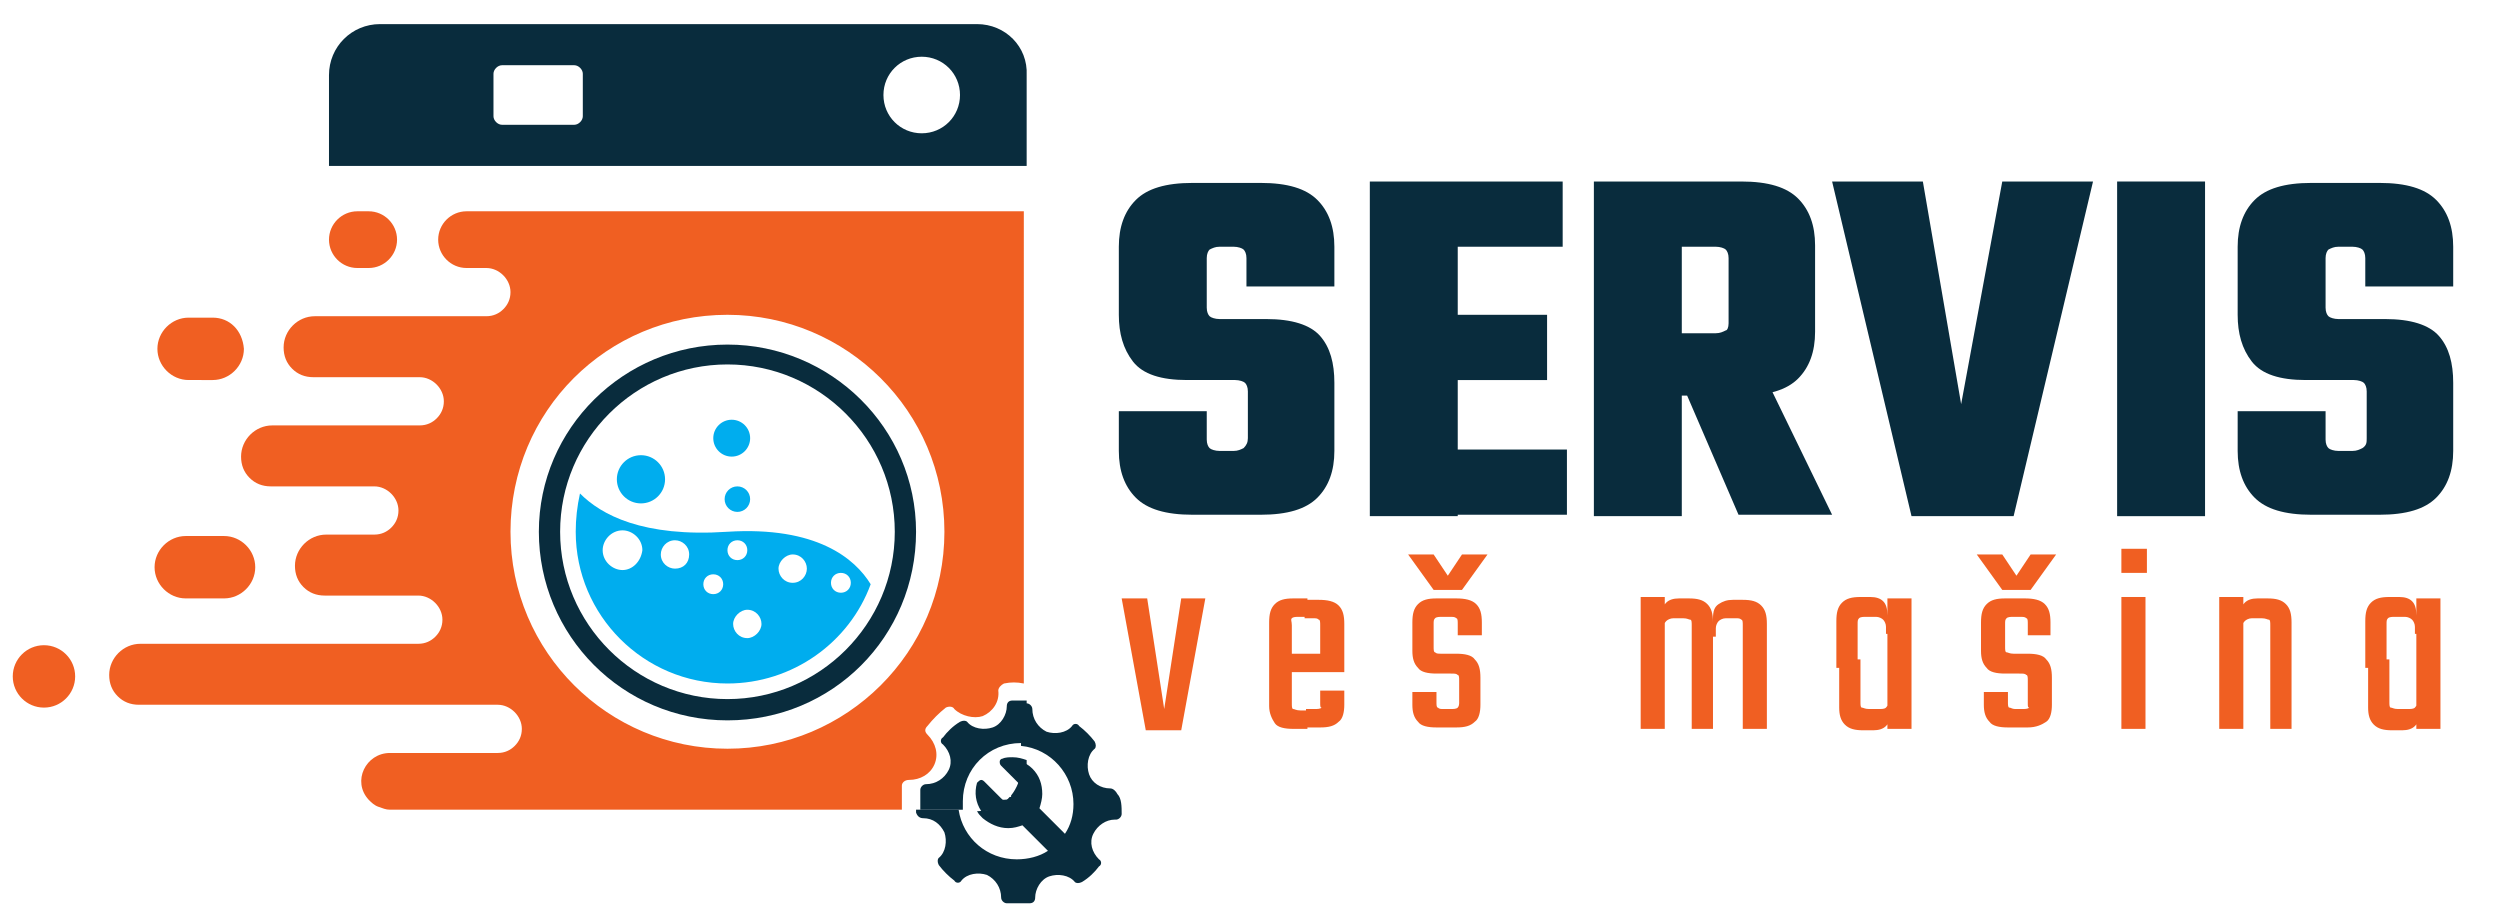
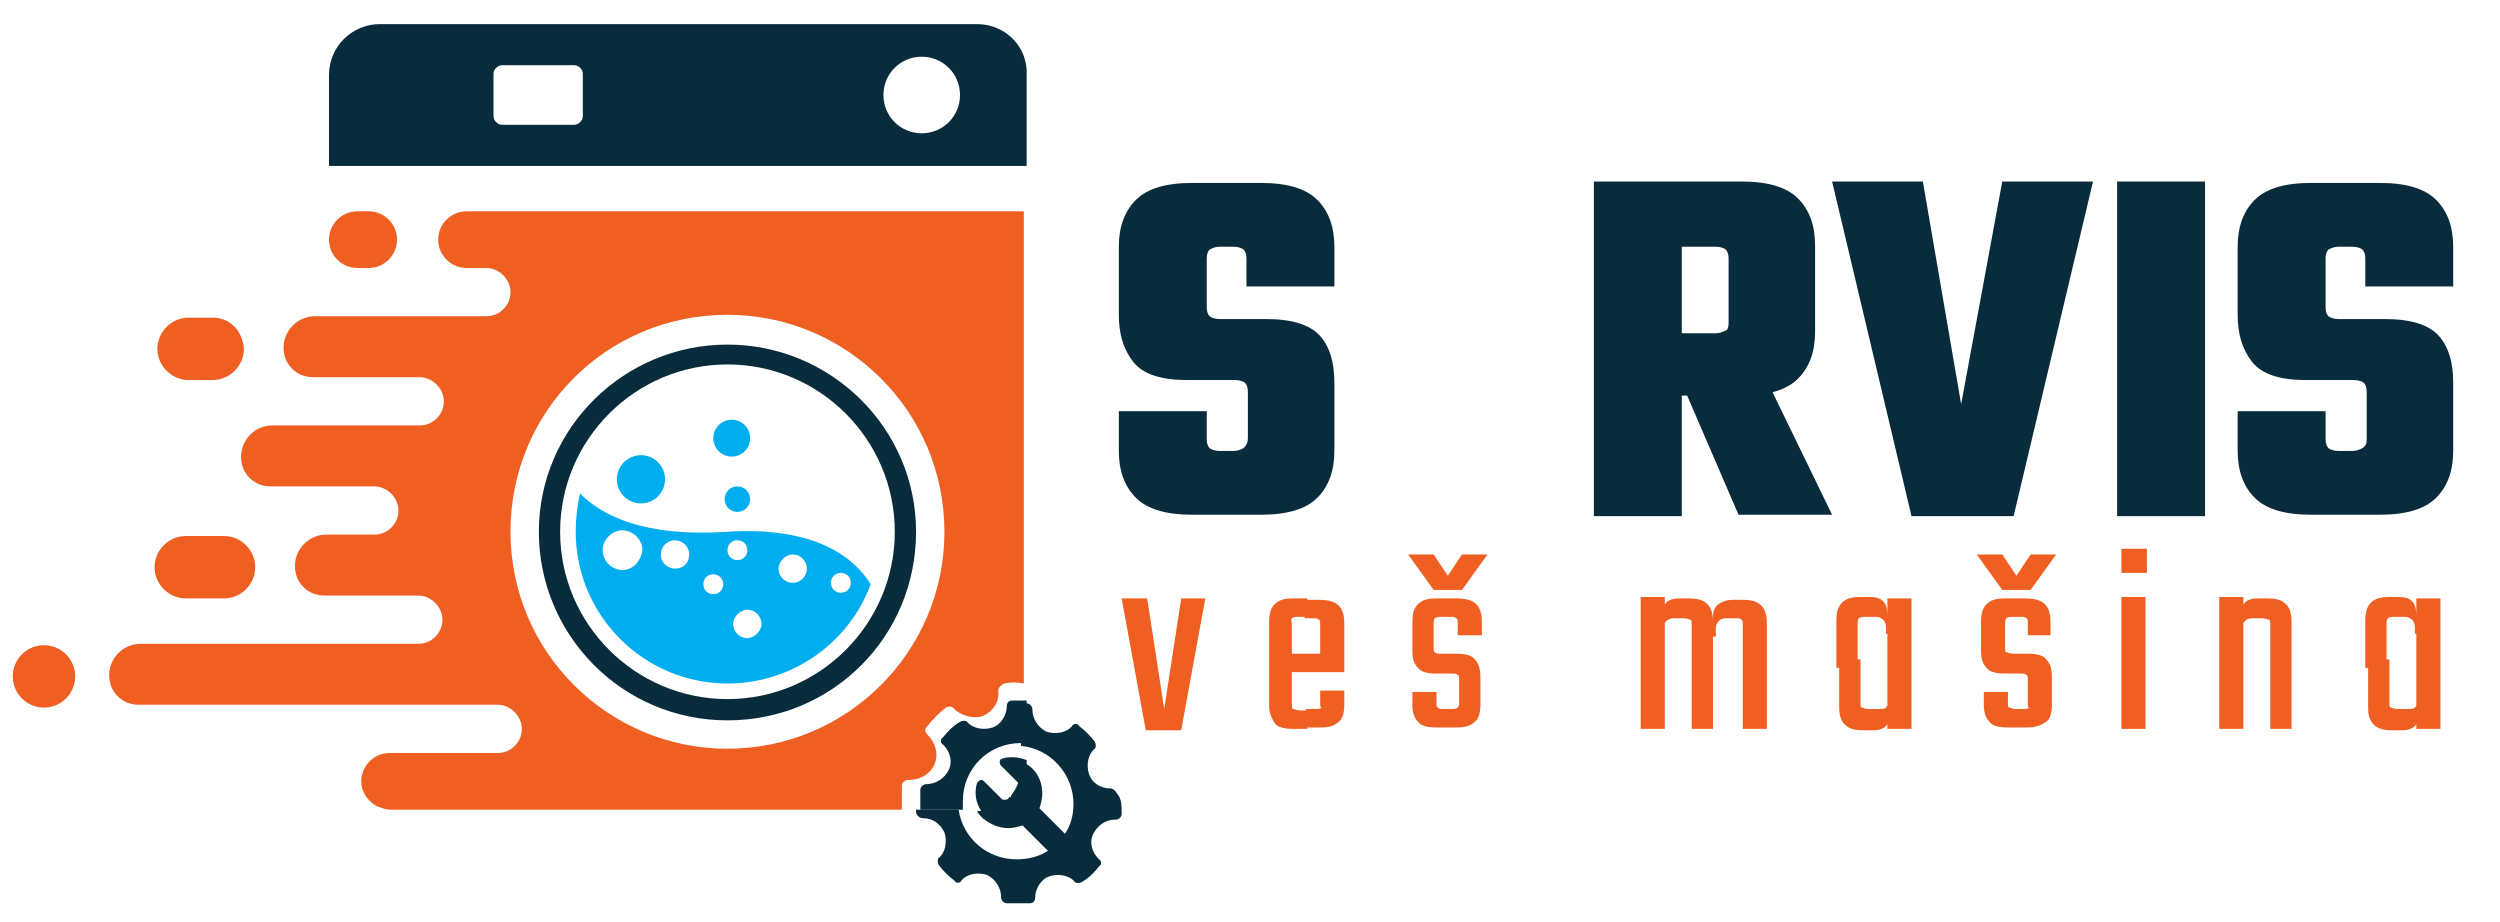
<svg xmlns="http://www.w3.org/2000/svg" version="1.1" id="Layer_1" x="0px" y="0px" viewBox="0 0 176.3 65" style="enable-background:new 0 0 176.3 65;" xml:space="preserve">
  <style type="text/css">
	.st0{fill:#092C3D;}
	.st1{fill:#00ADEE;}
	.st2{fill:#F05F22;}
</style>
  <g id="XMLID_479_">
    <path id="XMLID_364_" class="st0" d="M68.9,1.7H26.8c-2,0-3.6,1.6-3.6,3.6v6.4h49.2V5.3C72.5,3.3,70.9,1.7,68.9,1.7z M41.1,8.2   c0,0.3-0.3,0.6-0.6,0.6h-5.1c-0.3,0-0.6-0.3-0.6-0.6v-3c0-0.3,0.3-0.6,0.6-0.6h5.1c0.3,0,0.6,0.3,0.6,0.6V8.2z M65,9.4   c-1.5,0-2.7-1.2-2.7-2.7S63.5,4,65,4c1.5,0,2.7,1.2,2.7,2.7S66.5,9.4,65,9.4z" />
    <path id="XMLID_380_" class="st0" d="M51.3,24.3C44,24.3,38,30.2,38,37.5c0,7.3,5.9,13.3,13.3,13.3s13.3-5.9,13.3-13.3   C64.6,30.2,58.6,24.3,51.3,24.3z M51.3,49.3c-6.5,0-11.8-5.3-11.8-11.8c0-6.5,5.3-11.8,11.8-11.8S63.1,31,63.1,37.5   C63.1,44,57.8,49.3,51.3,49.3z" />
    <circle id="XMLID_384_" class="st1" cx="45.2" cy="33.8" r="1.7" />
    <circle id="XMLID_652_" class="st1" cx="51.6" cy="30.9" r="1.3" />
    <circle id="XMLID_653_" class="st1" cx="52" cy="35.2" r="0.9" />
    <path id="XMLID_658_" class="st1" d="M51.3,37.5c-6,0.4-8.9-1.2-10.4-2.7c-0.2,0.9-0.3,1.8-0.3,2.7c0,5.9,4.8,10.7,10.7,10.7   c4.6,0,8.6-2.9,10.1-7C60.3,39.4,57.6,37.1,51.3,37.5z M43.9,40.2c-0.7,0-1.4-0.6-1.4-1.4c0-0.7,0.6-1.4,1.4-1.4   c0.7,0,1.4,0.6,1.4,1.4C45.2,39.6,44.6,40.2,43.9,40.2z M47.6,40.1c-0.5,0-1-0.4-1-1c0-0.5,0.4-1,1-1c0.5,0,1,0.4,1,1   C48.6,39.7,48.2,40.1,47.6,40.1z M50.3,41.9c-0.4,0-0.7-0.3-0.7-0.7c0-0.4,0.3-0.7,0.7-0.7c0.4,0,0.7,0.3,0.7,0.7   C51,41.6,50.7,41.9,50.3,41.9z M51.3,38.8c0-0.4,0.3-0.7,0.7-0.7c0.4,0,0.7,0.3,0.7,0.7c0,0.4-0.3,0.7-0.7,0.7   C51.6,39.5,51.3,39.2,51.3,38.8z M52.7,45c-0.6,0-1-0.5-1-1s0.5-1,1-1c0.6,0,1,0.5,1,1S53.2,45,52.7,45z M55.9,41.1   c-0.6,0-1-0.5-1-1s0.5-1,1-1c0.6,0,1,0.5,1,1S56.5,41.1,55.9,41.1z M59.3,41.8c-0.4,0-0.7-0.3-0.7-0.7c0-0.4,0.3-0.7,0.7-0.7   c0.4,0,0.7,0.3,0.7,0.7C60,41.5,59.7,41.8,59.3,41.8z" />
    <path id="XMLID_60_" class="st2" d="M15,22.4h-1.7c-1.2,0-2.2,1-2.2,2.2v0c0,1.2,1,2.2,2.2,2.2H15c1.2,0,2.2-1,2.2-2.2v0   C17.1,23.3,16.2,22.4,15,22.4z" />
    <path id="XMLID_61_" class="st2" d="M15.8,37.8h-2.7c-1.2,0-2.2,1-2.2,2.2l0,0c0,1.2,1,2.2,2.2,2.2h2.7c1.2,0,2.2-1,2.2-2.2l0,0   C18,38.8,17,37.8,15.8,37.8z" />
    <path id="XMLID_62_" class="st2" d="M26,14.9h-0.8c-1.1,0-2,0.9-2,2v0c0,1.1,0.9,2,2,2H26c1.1,0,2-0.9,2-2v0   C28,15.8,27.1,14.9,26,14.9z" />
    <path id="XMLID_67_" class="st2" d="M32.9,14.9c-1.1,0-2,0.9-2,2c0,1.1,0.9,2,2,2h1.4c0.9,0,1.7,0.8,1.7,1.7c0,0.5-0.2,0.9-0.5,1.2   c-0.3,0.3-0.7,0.5-1.2,0.5H22.2c-1.2,0-2.2,1-2.2,2.2c0,0.6,0.2,1.1,0.6,1.5c0.4,0.4,0.9,0.6,1.5,0.6h7.5c0.9,0,1.7,0.8,1.7,1.7   c0,0.5-0.2,0.9-0.5,1.2c-0.3,0.3-0.7,0.5-1.2,0.5H19.2c-1.2,0-2.2,1-2.2,2.2c0,0.6,0.2,1.1,0.6,1.5c0.4,0.4,0.9,0.6,1.5,0.6h7.3   c0.9,0,1.7,0.8,1.7,1.7c0,0.5-0.2,0.9-0.5,1.2c-0.3,0.3-0.7,0.5-1.2,0.5H23c-1.2,0-2.2,1-2.2,2.2c0,0.6,0.2,1.1,0.6,1.5   c0.4,0.4,0.9,0.6,1.5,0.6h6.6c0.9,0,1.7,0.8,1.7,1.7c0,0.5-0.2,0.9-0.5,1.2c-0.3,0.3-0.7,0.5-1.2,0.5H9.9c-1.2,0-2.2,1-2.2,2.2   c0,0.6,0.2,1.1,0.6,1.5c0.4,0.4,0.9,0.6,1.5,0.6h25.3c0.9,0,1.7,0.8,1.7,1.7c0,0.5-0.2,0.9-0.5,1.2c-0.3,0.3-0.7,0.5-1.2,0.5h-7.6   c-1.7,0-2.7,2-1.5,3.3c0.2,0.2,0.4,0.4,0.7,0.5c0.3,0.1,0.5,0.2,0.8,0.2h36.1c0-0.6,0-1.1,0-1.7c0-0.2,0.2-0.4,0.5-0.4   c0.8,0,1.5-0.4,1.8-1.1c0.3-0.7,0.1-1.5-0.5-2.1c-0.2-0.2-0.2-0.4,0-0.6c0.4-0.5,0.8-0.9,1.3-1.3c0.2-0.1,0.5-0.1,0.6,0.1   c0.5,0.5,1.4,0.7,2,0.5c0.7-0.3,1.2-1,1.1-1.8c0-0.2,0.2-0.4,0.4-0.5c0.5-0.1,0.9-0.1,1.4,0V14.9H32.9z M51.3,52.8   c-8.4,0-15.3-6.8-15.3-15.3s6.8-15.3,15.3-15.3c8.4,0,15.3,6.8,15.3,15.3S59.7,52.8,51.3,52.8z" />
    <circle id="XMLID_27_" class="st2" cx="3.1" cy="47.7" r="2.2" />
    <path class="st0" d="M71.4,53.4c-0.2,0-0.5,0-0.7,0.1c-0.1,0-0.2,0.1-0.2,0.2c0,0.1,0,0.2,0.1,0.3c0,0,0.9,0.9,1.2,1.2   c0,0,0,0.1,0,0.1l0,0c0,0.3-0.1,0.6-0.1,0.8c0.4-0.5,0.7-1.2,0.7-2v-0.5C72.1,53.5,71.8,53.4,71.4,53.4z M70.8,56.4L70.8,56.4   C70.8,56.4,70.8,56.4,70.8,56.4c-0.1,0-0.1,0-0.2-0.1c-0.3-0.3-1.2-1.2-1.2-1.2c-0.1-0.1-0.2-0.1-0.2-0.1c-0.1,0-0.2,0.1-0.3,0.2   c-0.2,0.7-0.1,1.4,0.3,2h0.1c0.9,0,1.7-0.4,2.3-1C71.4,56.3,71.1,56.4,70.8,56.4L70.8,56.4z" />
    <path class="st0" d="M79.1,57.4c0,0.2-0.2,0.4-0.4,0.4l-0.1,0c-0.6,0-1.2,0.4-1.5,1c-0.3,0.6-0.1,1.3,0.4,1.8   c0.2,0.1,0.2,0.4,0,0.5c-0.3,0.4-0.7,0.8-1.2,1.1c-0.2,0.1-0.4,0.1-0.5,0c-0.4-0.5-1.2-0.6-1.8-0.4c-0.6,0.2-1,0.9-1,1.5   c0,0.2-0.1,0.4-0.4,0.4c-0.3,0-0.5,0-0.8,0c-0.3,0-0.6,0-0.8,0c-0.2,0-0.4-0.2-0.4-0.4c0-0.7-0.4-1.3-1-1.6   c-0.6-0.2-1.4-0.1-1.8,0.4c-0.1,0.2-0.4,0.2-0.5,0c-0.4-0.3-0.8-0.7-1.1-1.1c-0.1-0.2-0.1-0.4,0-0.5c0.5-0.4,0.6-1.2,0.4-1.8   c-0.3-0.6-0.8-1-1.5-1c-0.2,0-0.4-0.1-0.5-0.4c0-0.1,0-0.1,0-0.2h3c0.3,2,2,3.5,4.1,3.5c0.8,0,1.6-0.2,2.2-0.6l-1.8-1.8   c-0.3,0.1-0.6,0.2-1,0.2c-0.7,0-1.3-0.3-1.8-0.7c-0.2-0.2-0.3-0.3-0.4-0.5h0.1c0.9,0,1.7-0.4,2.2-1c0,0,0.1,0,0.1,0c0,0,0,0,0,0   c0,0,0,0,0,0c0,0,0-0.1,0-0.1c0.4-0.5,0.7-1.2,0.7-1.9v-0.5c0.3,0.1,0.6,0.3,0.8,0.5c0.5,0.5,0.7,1.1,0.7,1.8c0,0.3-0.1,0.7-0.2,1   l1.8,1.8c0.4-0.6,0.6-1.3,0.6-2.1c0-2.1-1.6-3.9-3.7-4.1v-3c0.1,0,0.3,0,0.4,0c0.2,0,0.4,0.2,0.4,0.4c0,0.7,0.4,1.3,1,1.6   c0.6,0.2,1.4,0.1,1.8-0.4c0.1-0.2,0.4-0.2,0.5,0c0.4,0.3,0.8,0.7,1.1,1.1c0.1,0.2,0.1,0.4,0,0.5c-0.5,0.4-0.6,1.2-0.4,1.8   c0.2,0.6,0.8,1,1.5,1c0.2,0,0.4,0.2,0.5,0.4C79.1,56.3,79.1,56.9,79.1,57.4z" />
    <path class="st0" d="M72.4,49.4v3c-0.1,0-0.3,0-0.4,0c-2.3,0-4.1,1.8-4.1,4.1c0,0.2,0,0.4,0,0.6h-3c0-0.5,0-1,0-1.4   c0-0.2,0.2-0.4,0.4-0.4c0.7,0,1.3-0.4,1.6-1c0.3-0.6,0.1-1.3-0.4-1.8c-0.2-0.1-0.2-0.4,0-0.5c0.3-0.4,0.7-0.8,1.2-1.1   c0.2-0.1,0.4-0.1,0.5,0c0.4,0.5,1.2,0.6,1.8,0.4c0.6-0.2,1-0.9,1-1.5c0-0.2,0.1-0.4,0.4-0.4C71.6,49.4,72,49.4,72.4,49.4z" />
  </g>
  <g>
    <path class="st0" d="M88,30.9v-3.3c0-0.3-0.1-0.5-0.2-0.6c-0.1-0.1-0.4-0.2-0.7-0.2h-3.4c-1.8,0-3.1-0.4-3.8-1.3   c-0.7-0.9-1-2-1-3.3v-4.8c0-1.4,0.4-2.5,1.2-3.3c0.8-0.8,2.1-1.2,4-1.2h4.8c1.9,0,3.2,0.4,4,1.2c0.8,0.8,1.2,1.9,1.2,3.3v2.8h-6.2   v-2c0-0.3-0.1-0.5-0.2-0.6c-0.1-0.1-0.4-0.2-0.7-0.2h-1c-0.3,0-0.5,0.1-0.7,0.2c-0.1,0.1-0.2,0.3-0.2,0.6v3.5   c0,0.3,0.1,0.5,0.2,0.6c0.1,0.1,0.4,0.2,0.7,0.2h3.3c1.8,0,3.1,0.4,3.8,1.2c0.7,0.8,1,1.9,1,3.3v4.8c0,1.4-0.4,2.5-1.2,3.3   c-0.8,0.8-2.1,1.2-4,1.2h-4.8c-1.9,0-3.2-0.4-4-1.2c-0.8-0.8-1.2-1.9-1.2-3.3V29h6.2v2c0,0.3,0.1,0.5,0.2,0.6   c0.1,0.1,0.4,0.2,0.7,0.2h1c0.3,0,0.5-0.1,0.7-0.2C87.9,31.4,88,31.2,88,30.9z" />
-     <path class="st0" d="M96.6,12.8h6.2v23.6h-6.2V12.8z M110.2,12.8v4.6H98.8v-4.6H110.2z M110.5,31.7v4.6H98.8v-4.6H110.5z    M109.1,22.2v4.6h-9.9v-4.6H109.1z" />
    <path class="st0" d="M112.4,12.8h6.2v23.6h-6.2V12.8z M121.9,22.8v-4.6c0-0.3-0.1-0.5-0.2-0.6c-0.1-0.1-0.4-0.2-0.7-0.2h-6.6v-4.6   h8.4c1.9,0,3.2,0.4,4,1.2c0.8,0.8,1.2,1.9,1.2,3.3v6.1c0,1.4-0.4,2.5-1.2,3.3c-0.8,0.8-2.1,1.2-4,1.2h-8.4v-4.4h6.6   c0.3,0,0.5-0.1,0.7-0.2C121.8,23.3,121.9,23.1,121.9,22.8z M117.9,25.4h6l5.3,10.9h-6.6L117.9,25.4z" />
    <path class="st0" d="M141.2,12.8h6.4l-5.6,23.6h-7.2l-5.6-23.6h6.4l2.7,15.7L141.2,12.8z" />
    <path class="st0" d="M149.3,12.8h6.2v23.6h-6.2V12.8z" />
    <path class="st0" d="M166.9,30.9v-3.3c0-0.3-0.1-0.5-0.2-0.6c-0.1-0.1-0.4-0.2-0.7-0.2h-3.4c-1.8,0-3.1-0.4-3.8-1.3   c-0.7-0.9-1-2-1-3.3v-4.8c0-1.4,0.4-2.5,1.2-3.3c0.8-0.8,2.1-1.2,4-1.2h4.8c1.9,0,3.2,0.4,4,1.2c0.8,0.8,1.2,1.9,1.2,3.3v2.8h-6.2   v-2c0-0.3-0.1-0.5-0.2-0.6c-0.1-0.1-0.4-0.2-0.7-0.2h-1c-0.3,0-0.5,0.1-0.7,0.2c-0.1,0.1-0.2,0.3-0.2,0.6v3.5   c0,0.3,0.1,0.5,0.2,0.6c0.1,0.1,0.4,0.2,0.7,0.2h3.3c1.8,0,3.1,0.4,3.8,1.2c0.7,0.8,1,1.9,1,3.3v4.8c0,1.4-0.4,2.5-1.2,3.3   c-0.8,0.8-2.1,1.2-4,1.2h-4.8c-1.9,0-3.2-0.4-4-1.2c-0.8-0.8-1.2-1.9-1.2-3.3V29h6.2v2c0,0.3,0.1,0.5,0.2,0.6   c0.1,0.1,0.4,0.2,0.7,0.2h1c0.3,0,0.5-0.1,0.7-0.2C166.9,31.4,166.9,31.2,166.9,30.9z" />
    <g>
      <path class="st2" d="M80.9,42.2l1.2,7.8l1.2-7.8h1.7l-1.7,9.3h-2.5l-1.7-9.3H80.9z" />
      <path class="st2" d="M91.1,44.1v5.5c0,0.2,0,0.4,0.1,0.4s0.2,0.1,0.5,0.1h0.5v1.3h-1c-0.6,0-1.1-0.1-1.3-0.4s-0.4-0.7-0.4-1.2    v-5.9c0-0.6,0.1-1,0.4-1.3s0.7-0.4,1.3-0.4h1v1.3h-0.6c-0.2,0-0.4,0-0.5,0.1S91.1,43.8,91.1,44.1z M94.8,46.1v1.3H90v-1.3H94.8z     M93.1,47.1v-3c0-0.2,0-0.4-0.1-0.4c-0.1-0.1-0.2-0.1-0.4-0.1H92v-1.3H93c0.6,0,1.1,0.1,1.4,0.4c0.3,0.3,0.4,0.7,0.4,1.3v3.2H93.1    z M93.1,49.5v-0.8h1.7v1c0,0.5-0.1,1-0.4,1.2c-0.3,0.3-0.7,0.4-1.3,0.4h-1v-1.3h0.6c0.2,0,0.4,0,0.5-0.1    C93.1,49.9,93.1,49.8,93.1,49.5z" />
      <path class="st2" d="M101.1,41.6l-1.8-2.5h1.8l1,1.5l1-1.5h1.8l-1.8,2.5H101.1z M102.9,49.6V48c0-0.2,0-0.4-0.1-0.4    c-0.1-0.1-0.2-0.1-0.5-0.1h-1c-0.6,0-1.1-0.1-1.3-0.4c-0.3-0.3-0.4-0.7-0.4-1.2v-2c0-0.6,0.1-1,0.4-1.3c0.3-0.3,0.7-0.4,1.3-0.4    h1.4c0.6,0,1.1,0.1,1.4,0.4c0.3,0.3,0.4,0.7,0.4,1.3v0.9h-1.7V44c0-0.2,0-0.4-0.1-0.4c-0.1-0.1-0.2-0.1-0.5-0.1h-0.5    c-0.2,0-0.4,0-0.5,0.1c-0.1,0.1-0.1,0.2-0.1,0.4v1.6c0,0.2,0,0.4,0.1,0.4c0.1,0.1,0.2,0.1,0.5,0.1h1c0.6,0,1.1,0.1,1.3,0.4    c0.3,0.3,0.4,0.7,0.4,1.3v1.9c0,0.5-0.1,1-0.4,1.2c-0.3,0.3-0.7,0.4-1.3,0.4h-1.4c-0.6,0-1.1-0.1-1.3-0.4    c-0.3-0.3-0.4-0.7-0.4-1.2v-0.9h1.7v0.7c0,0.2,0,0.4,0.1,0.4c0.1,0.1,0.2,0.1,0.4,0.1h0.5c0.2,0,0.4,0,0.5-0.1    C102.8,49.9,102.9,49.8,102.9,49.6z" />
      <path class="st2" d="M117.4,51.4h-1.7v-9.3h1.7v1.2v0.1V51.4z M121,51.4h-1.7v-7.3c0-0.2,0-0.4-0.1-0.4s-0.2-0.1-0.5-0.1H118    c-0.2,0-0.4,0.1-0.5,0.2c-0.1,0.1-0.2,0.3-0.2,0.5v0.6h-0.1v-1.4c0-0.5,0.1-0.8,0.3-1c0.2-0.2,0.5-0.3,0.9-0.3h0.7    c0.6,0,1,0.1,1.3,0.4c0.3,0.3,0.4,0.7,0.4,1.3V51.4z M124.6,51.4h-1.7v-7.3c0-0.2,0-0.4-0.1-0.4c-0.1-0.1-0.2-0.1-0.4-0.1h-0.7    c-0.2,0-0.4,0.1-0.5,0.2c-0.1,0.1-0.2,0.3-0.2,0.5v0.6h-0.2l0-1.3c0-0.5,0.1-0.8,0.4-1c0.3-0.2,0.6-0.3,1-0.3h0.7    c0.6,0,1,0.1,1.3,0.4c0.3,0.3,0.4,0.7,0.4,1.3V51.4z" />
      <path class="st2" d="M131.2,47.1h-1.7v-3.3c0-0.6,0.1-1,0.4-1.3c0.3-0.3,0.7-0.4,1.3-0.4h0.7c0.4,0,0.7,0.1,0.9,0.3    c0.2,0.2,0.3,0.5,0.3,1v1.3h-0.1v-0.5c0-0.2-0.1-0.4-0.2-0.5c-0.1-0.1-0.3-0.2-0.5-0.2h-0.7c-0.2,0-0.4,0-0.5,0.1    s-0.1,0.2-0.1,0.4V47.1z M129.5,46.5h1.7v3c0,0.2,0,0.4,0.1,0.4s0.2,0.1,0.5,0.1h0.7c0.2,0,0.4,0,0.5-0.1s0.2-0.3,0.2-0.5v-0.5    h0.1v1.3c0,0.5-0.1,0.8-0.3,1c-0.2,0.2-0.5,0.3-0.9,0.3h-0.7c-0.6,0-1-0.1-1.3-0.4c-0.3-0.3-0.4-0.7-0.4-1.2V46.5z M134.8,51.4    h-1.7v-7.9v-0.1v-1.2h1.7V51.4z" />
      <path class="st2" d="M141.2,41.6l-1.8-2.5h1.8l1,1.5l1-1.5h1.8l-1.8,2.5H141.2z M143,49.6V48c0-0.2,0-0.4-0.1-0.4    c-0.1-0.1-0.2-0.1-0.5-0.1h-1c-0.6,0-1.1-0.1-1.3-0.4c-0.3-0.3-0.4-0.7-0.4-1.2v-2c0-0.6,0.1-1,0.4-1.3c0.3-0.3,0.7-0.4,1.3-0.4    h1.4c0.6,0,1.1,0.1,1.4,0.4s0.4,0.7,0.4,1.3v0.9H143V44c0-0.2,0-0.4-0.1-0.4c-0.1-0.1-0.2-0.1-0.5-0.1H142c-0.2,0-0.4,0-0.5,0.1    s-0.1,0.2-0.1,0.4v1.6c0,0.2,0,0.4,0.1,0.4s0.2,0.1,0.5,0.1h1c0.6,0,1.1,0.1,1.3,0.4c0.3,0.3,0.4,0.7,0.4,1.3v1.9    c0,0.5-0.1,1-0.4,1.2s-0.7,0.4-1.3,0.4h-1.4c-0.6,0-1.1-0.1-1.3-0.4c-0.3-0.3-0.4-0.7-0.4-1.2v-0.9h1.7v0.7c0,0.2,0,0.4,0.1,0.4    s0.2,0.1,0.4,0.1h0.5c0.2,0,0.4,0,0.5-0.1C143,49.9,143,49.8,143,49.6z" />
      <path class="st2" d="M149.6,40.4v-1.7h1.8v1.7H149.6z M151.3,51.4h-1.7v-9.3h1.7V51.4z" />
      <path class="st2" d="M158.2,51.4h-1.7v-9.3h1.7v1.2v0.1V51.4z M161.8,51.4h-1.7v-7.3c0-0.2,0-0.4-0.1-0.4s-0.2-0.1-0.5-0.1h-0.7    c-0.2,0-0.4,0.1-0.5,0.2c-0.1,0.1-0.2,0.3-0.2,0.5v0.6h-0.1v-1.4c0-0.5,0.1-0.8,0.3-1c0.2-0.2,0.5-0.3,0.9-0.3h0.7    c0.6,0,1,0.1,1.3,0.4c0.3,0.3,0.4,0.7,0.4,1.3V51.4z" />
      <path class="st2" d="M168.5,47.1h-1.7v-3.3c0-0.6,0.1-1,0.4-1.3c0.3-0.3,0.7-0.4,1.3-0.4h0.7c0.4,0,0.7,0.1,0.9,0.3    c0.2,0.2,0.3,0.5,0.3,1v1.3h-0.1v-0.5c0-0.2-0.1-0.4-0.2-0.5c-0.1-0.1-0.3-0.2-0.5-0.2h-0.7c-0.2,0-0.4,0-0.5,0.1    s-0.1,0.2-0.1,0.4V47.1z M166.8,46.5h1.7v3c0,0.2,0,0.4,0.1,0.4s0.2,0.1,0.5,0.1h0.7c0.2,0,0.4,0,0.5-0.1s0.2-0.3,0.2-0.5v-0.5    h0.1v1.3c0,0.5-0.1,0.8-0.3,1c-0.2,0.2-0.5,0.3-0.9,0.3h-0.7c-0.6,0-1-0.1-1.3-0.4c-0.3-0.3-0.4-0.7-0.4-1.2V46.5z M172.1,51.4    h-1.7v-7.9v-0.1v-1.2h1.7V51.4z" />
    </g>
  </g>
</svg>